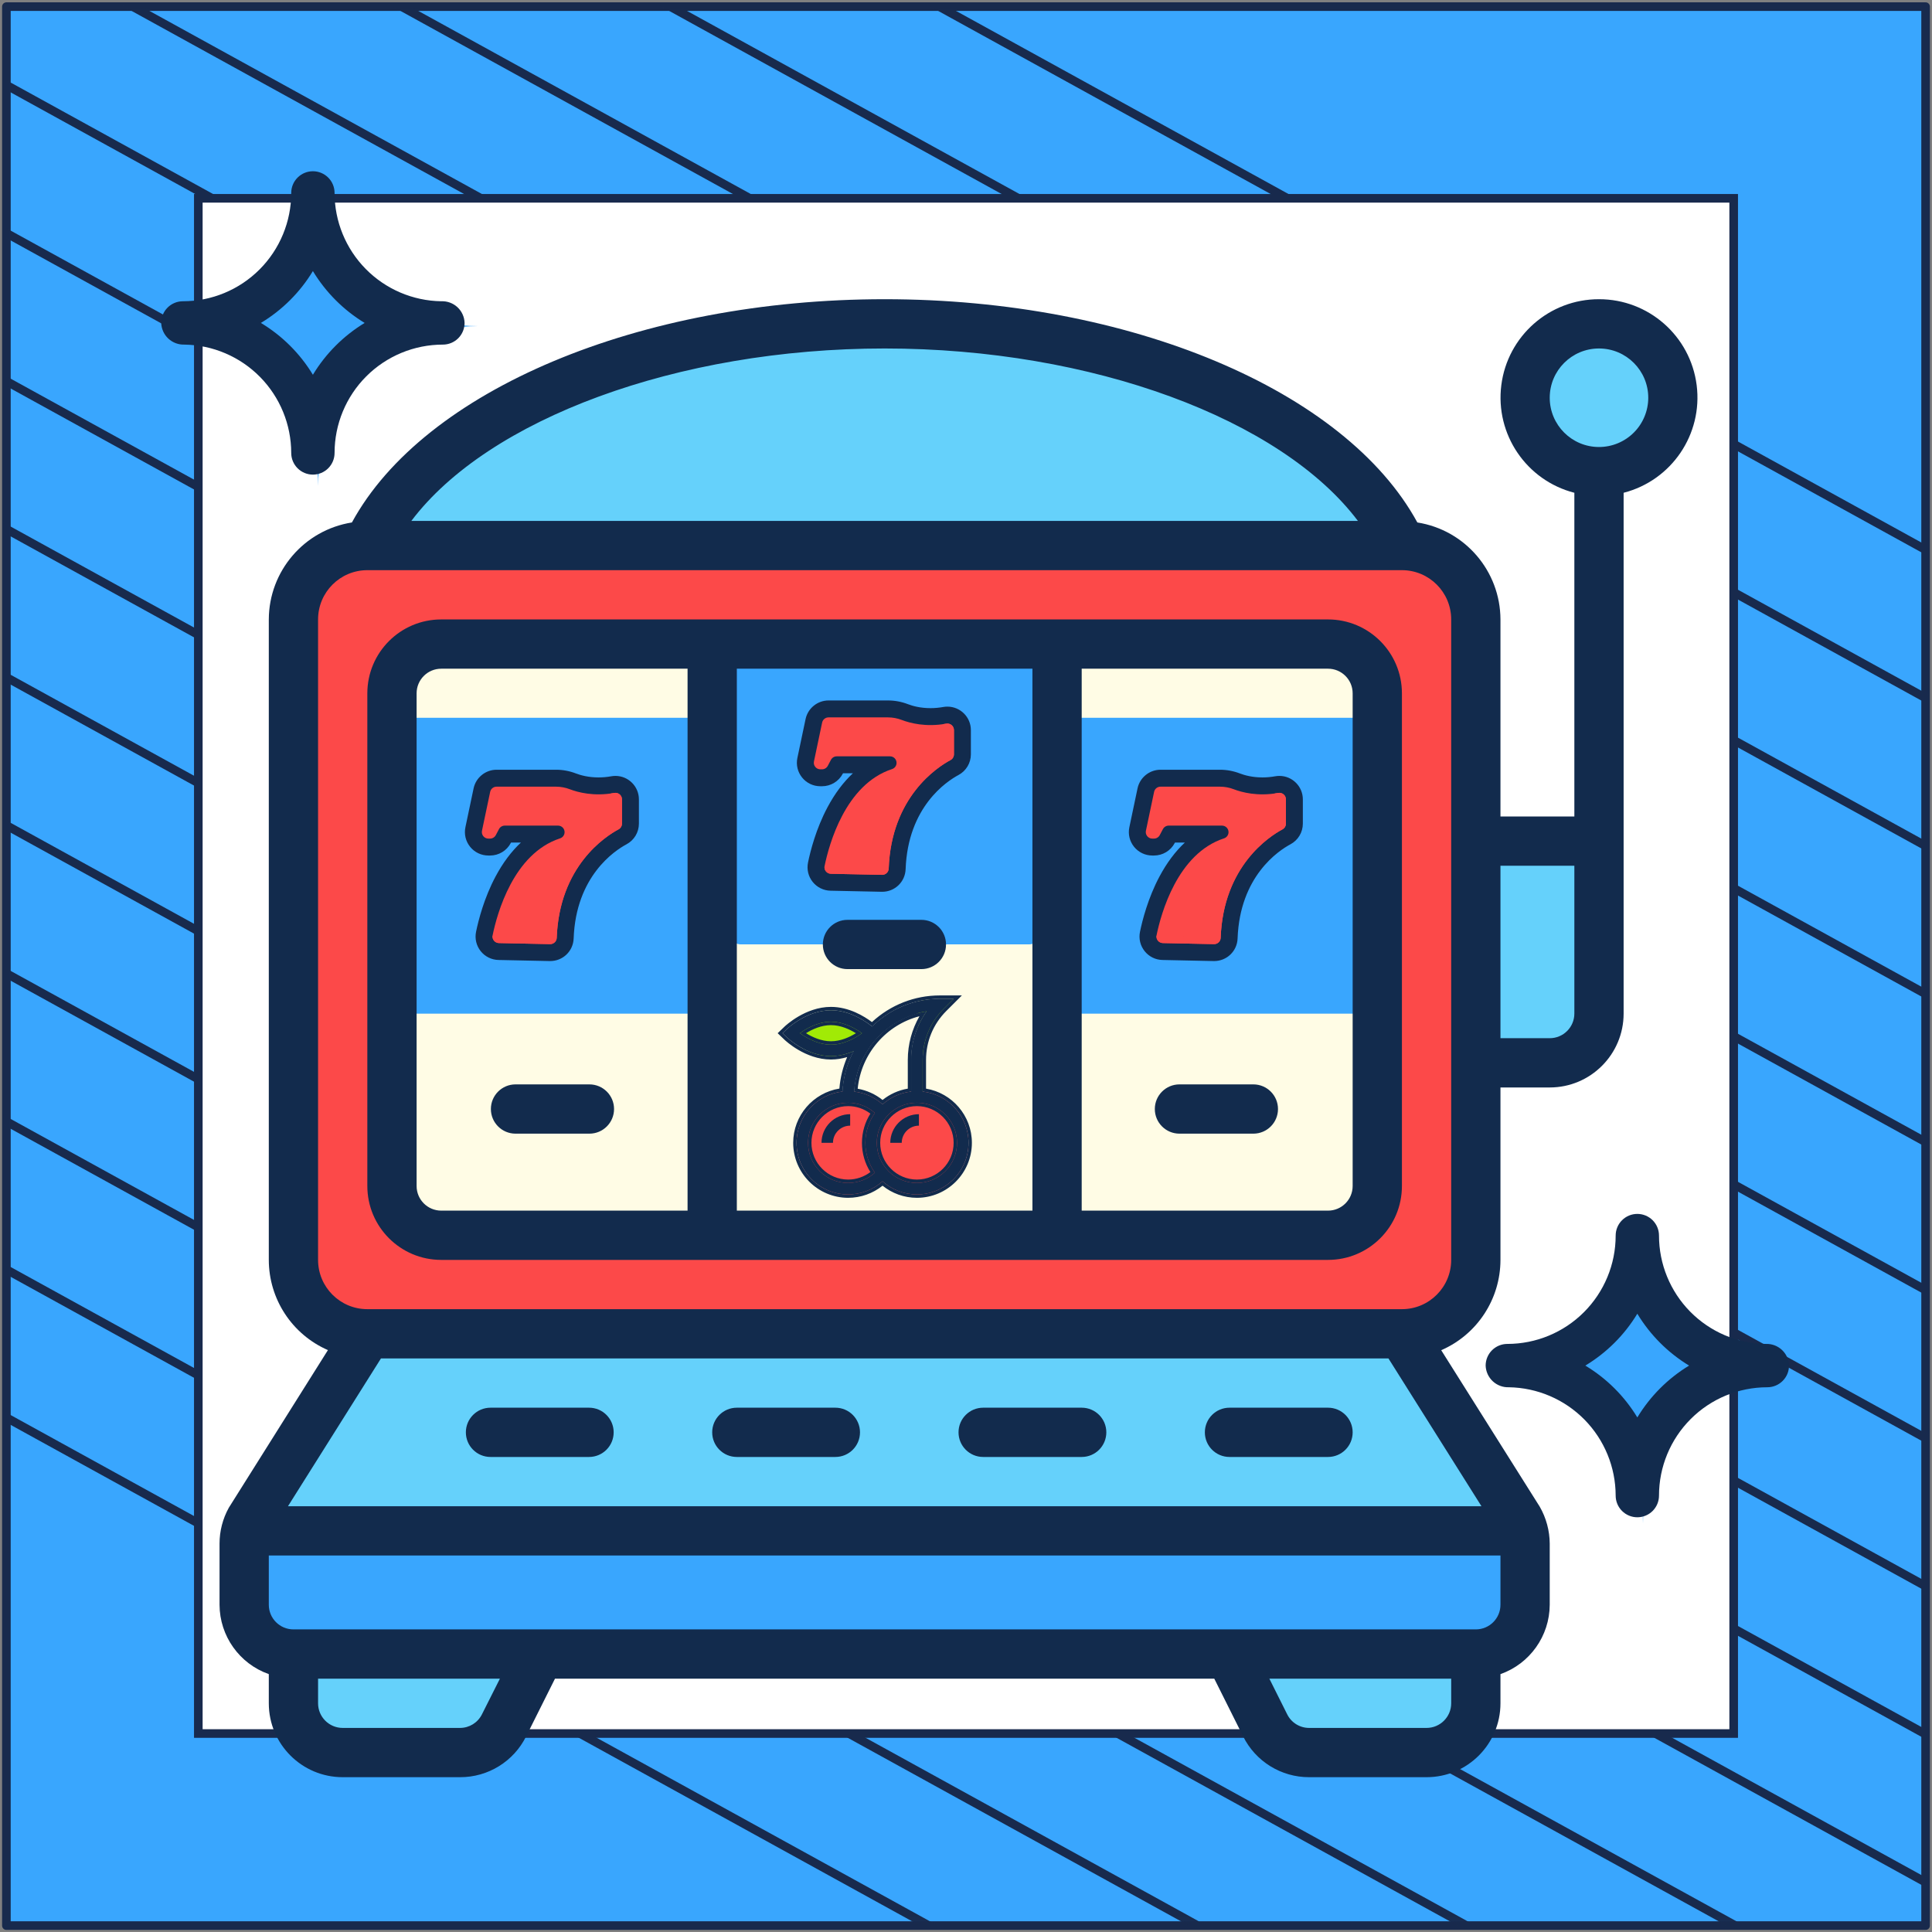
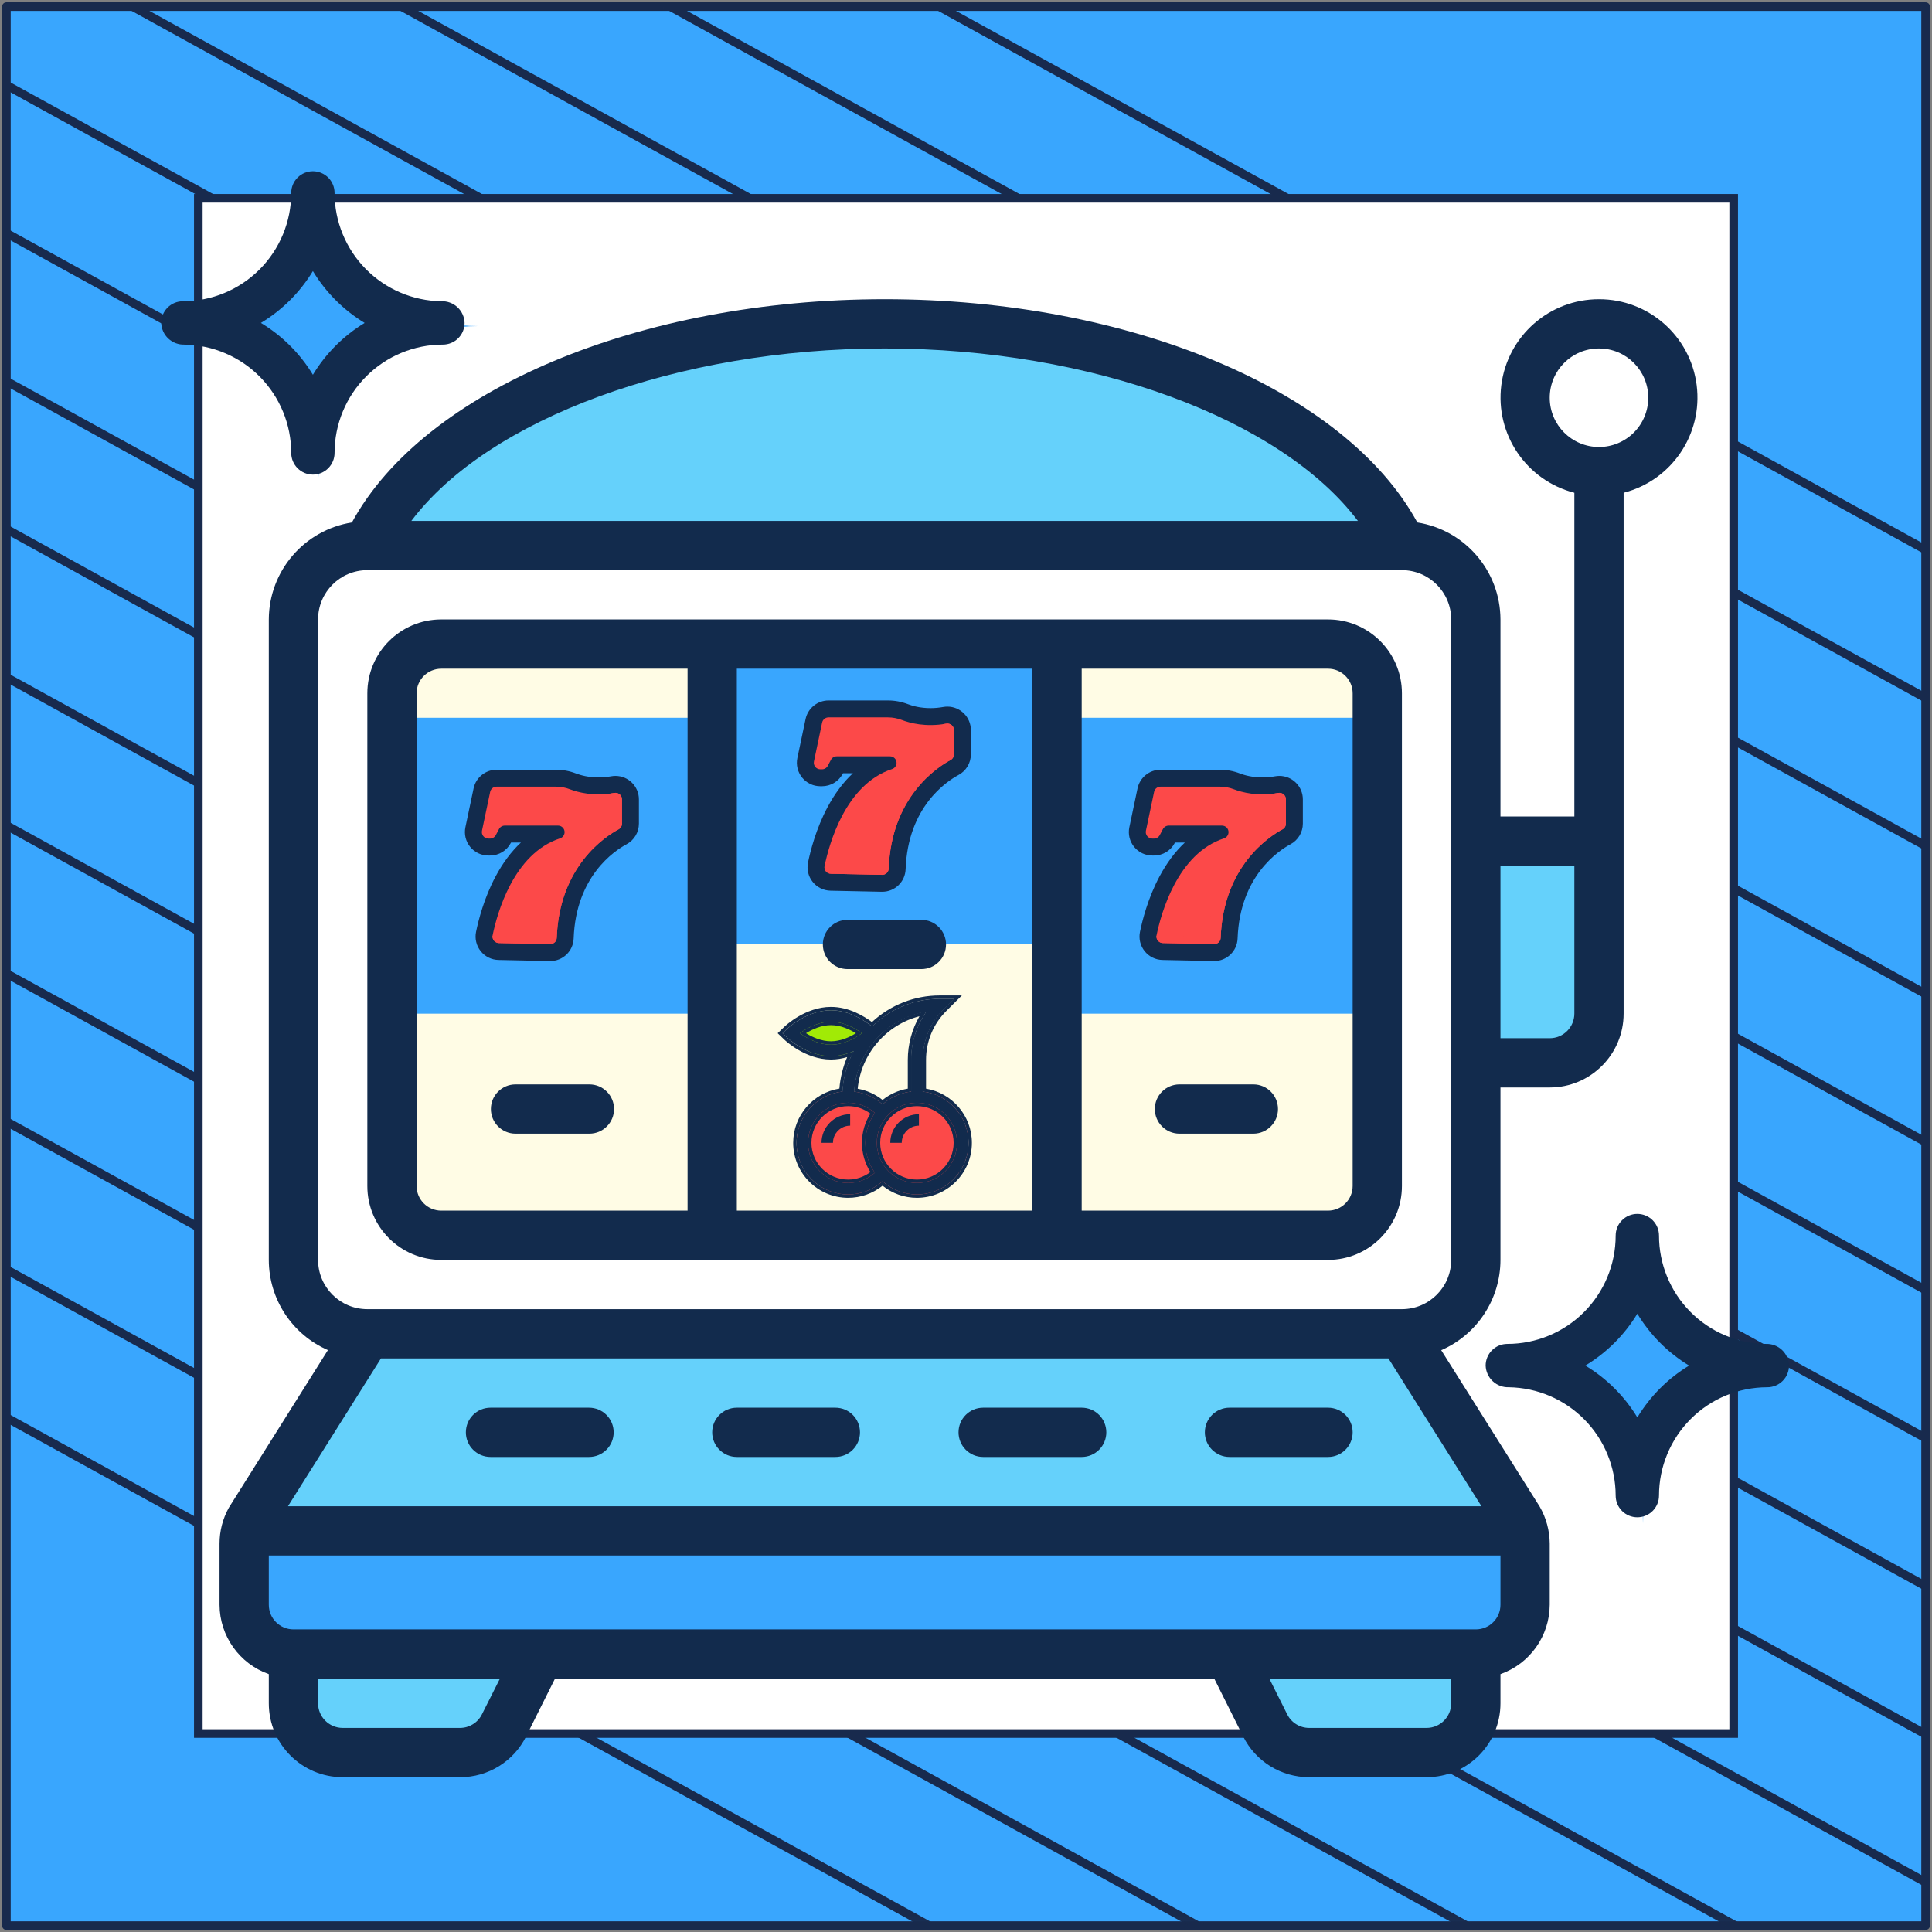
<svg xmlns="http://www.w3.org/2000/svg" width="302" height="302" viewBox="0 0 302 302" fill="none">
  <rect x="0" y="0" width="302" height="302" fill="#808080" stroke="none" />
  <path d="M301 1.038H1V301H301V1.038Z" fill="#39A6FE" stroke="#182A4D" stroke-width="1.346" stroke-linejoin="round" />
  <mask id="mask0_1_3290" style="mask-type:luminance" maskUnits="userSpaceOnUse" x="1" y="1" width="300" height="300">
    <path d="M301 1H1V300.962H301V1Z" fill="white" />
  </mask>
  <g mask="url(#mask0_1_3290)">
    <path d="M-285.023 64.085L219.795 342.085" stroke="#182A4D" stroke-width="1.346" stroke-miterlimit="10" />
    <path d="M-263.954 52.544L240.932 330.581" stroke="#182A4D" stroke-width="1.346" stroke-miterlimit="10" />
    <path d="M-242.819 41.04L261.999 319.04" stroke="#182A4D" stroke-width="1.346" stroke-miterlimit="10" />
    <path d="M-221.682 29.536L283.136 307.536" stroke="#182A4D" stroke-width="1.346" stroke-miterlimit="10" />
    <path d="M-200.545 18.032L304.272 296.032" stroke="#182A4D" stroke-width="1.346" stroke-miterlimit="10" />
    <path d="M-179.41 6.528L325.409 284.528" stroke="#182A4D" stroke-width="1.346" stroke-miterlimit="10" />
    <path d="M-158.273 -5.014L346.545 273.024" stroke="#182A4D" stroke-width="1.346" stroke-miterlimit="10" />
    <path d="M-137.205 -16.517L367.613 261.483" stroke="#182A4D" stroke-width="1.346" stroke-miterlimit="10" />
    <path d="M-116.069 -28.021L388.749 249.979" stroke="#182A4D" stroke-width="1.346" stroke-miterlimit="10" />
    <path d="M-94.932 -39.525L409.886 238.475" stroke="#182A4D" stroke-width="1.346" stroke-miterlimit="10" />
    <path d="M-73.796 -51.029L431.023 226.971" stroke="#182A4D" stroke-width="1.346" stroke-miterlimit="10" />
    <path d="M-52.659 -62.533L452.159 215.467" stroke="#182A4D" stroke-width="1.346" stroke-miterlimit="10" />
    <path d="M-31.591 -74.075L473.227 203.963" stroke="#182A4D" stroke-width="1.346" stroke-miterlimit="10" />
    <path d="M-10.454 -85.579L494.363 192.422" stroke="#182A4D" stroke-width="1.346" stroke-miterlimit="10" />
  </g>
  <path d="M271 31H31V270.975H271V31Z" fill="white" stroke="#182A4D" stroke-width="1.346" stroke-miterlimit="10" />
-   <path d="M95.925 85.276H219.142C225.521 85.276 230.693 90.448 230.693 96.827V196.941C230.693 203.32 225.521 208.492 219.142 208.492H57.42C51.04 208.492 45.868 203.32 45.868 196.941V96.827C45.868 90.448 51.04 85.276 57.42 85.276H95.925Z" fill="#FC4949" />
  <path d="M57.42 85.276C66.688 65.345 99.391 50.621 138.281 50.621C177.171 50.621 209.873 65.345 219.141 85.276H57.42Z" fill="#65D1FB" />
  <path d="M238.394 241.298V250.848C238.381 255.096 234.941 258.536 230.693 258.549H45.868C41.621 258.536 38.18 255.096 38.167 250.848V241.298C38.16 240.621 38.251 239.947 38.437 239.296H238.124C238.311 239.947 238.402 240.621 238.394 241.298Z" fill="#39A6FE" />
  <path d="M238.125 239.296H38.437C38.587 238.689 38.821 238.106 39.13 237.563L57.42 208.492H219.141L237.431 237.563C237.741 238.106 237.974 238.689 238.125 239.296Z" fill="#65D1FB" />
  <path d="M71.913 273.951H53.57C49.316 273.951 45.868 270.503 45.868 266.25V258.549H84.374L78.802 269.692C77.498 272.302 74.831 273.951 71.913 273.951Z" fill="#65D1FB" />
  <path d="M204.648 273.951H222.992C227.245 273.951 230.693 270.503 230.693 266.25V258.549H192.188L197.76 269.692C199.064 272.302 201.731 273.951 204.648 273.951Z" fill="#65D1FB" />
-   <path d="M249.946 73.724C256.325 73.724 261.497 68.552 261.497 62.173C261.497 55.793 256.325 50.621 249.946 50.621C243.566 50.621 238.394 55.793 238.394 62.173C238.394 68.552 243.566 73.724 249.946 73.724Z" fill="#65D1FB" />
  <path d="M230.693 131.482H249.946V158.435C249.946 162.689 246.498 166.137 242.245 166.137H230.693V131.482Z" fill="#65D1FB" />
  <path d="M207.59 100.678H68.972C64.718 100.678 61.27 104.126 61.27 108.379V185.389C61.27 189.642 64.718 193.09 68.972 193.09H207.59C211.843 193.09 215.291 189.642 215.291 185.389V108.379C215.291 104.126 211.843 100.678 207.59 100.678Z" fill="#FFFCE5" />
  <path d="M129.896 165.132C126.117 165.132 123.531 162.317 123.406 162.197L122.73 161.549L123.406 160.902C123.531 160.782 126.117 157.967 129.896 157.967C133.675 157.967 136.26 160.782 136.385 160.902L137.062 161.549L136.385 162.197C136.26 162.317 133.675 165.132 129.896 165.132Z" fill="#A1EA06" />
  <path d="M149.082 156.175L147.541 157.698C145.41 159.848 144.227 162.696 144.227 165.724V171.462H142.436V165.724C142.436 164.058 142.74 162.445 143.331 160.959C143.708 159.955 144.227 159.006 144.854 158.128C144.335 158.2 143.815 158.307 143.331 158.468C137.653 160.027 133.479 165.3 133.479 171.462H131.687C131.687 164.297 136.65 158.218 143.331 156.605C144.478 156.319 145.678 156.175 146.914 156.175H149.082Z" fill="#122B4D" />
-   <path d="M149.082 156.175L147.542 157.698C145.41 159.848 144.227 162.696 144.227 165.724V171.462H143.332V160.958C143.708 159.955 144.227 159.006 144.854 158.128C144.335 158.2 143.815 158.307 143.332 158.468V156.605C144.478 156.319 145.678 156.175 146.915 156.175H149.082Z" fill="#A1EA06" />
  <path d="M132.583 170.566C128.14 170.566 124.521 174.185 124.521 178.628C124.521 183.07 128.14 186.749 132.583 186.749C137.026 186.749 140.644 183.07 140.644 178.628C140.644 174.185 137.026 170.566 132.583 170.566Z" fill="#FC4949" />
  <path d="M143.332 170.566C138.889 170.566 135.27 174.185 135.27 178.628C135.27 183.07 138.889 186.749 143.332 186.749C147.774 186.749 151.393 183.07 151.393 178.628C151.393 174.185 147.774 170.566 143.332 170.566Z" fill="#FC4949" />
  <path d="M122.327 161.505L123.003 162.152C123.128 162.272 126.113 165.088 129.892 165.088C131.206 165.088 132.424 164.747 133.459 164.298C132.429 166.243 131.829 168.393 131.707 170.629C127.671 171.065 124.518 174.492 124.518 178.643C124.518 183.088 128.134 186.704 132.579 186.704C134.573 186.704 136.486 185.964 137.956 184.648C139.383 185.926 141.266 186.704 143.328 186.704C147.773 186.704 151.389 183.088 151.389 178.643C151.389 174.501 148.249 171.078 144.224 170.631V165.676C144.224 162.648 145.403 159.801 147.544 157.659L149.073 156.13H146.911C142.937 156.13 139.191 157.668 136.33 160.466C135.346 159.664 132.865 157.922 129.892 157.922C126.113 157.922 123.128 160.738 123.003 160.858L122.327 161.505ZM126.309 178.643C126.309 175.185 129.122 172.373 132.579 172.373C134.13 172.373 135.617 172.948 136.761 173.972C135.821 175.291 135.267 176.903 135.267 178.643C135.267 180.382 135.821 181.995 136.761 183.314C135.617 184.337 134.13 184.913 132.579 184.913C129.122 184.913 126.309 182.1 126.309 178.643ZM149.598 178.643C149.598 182.1 146.785 184.913 143.328 184.913C139.871 184.913 137.058 182.1 137.058 178.643C137.058 175.185 139.871 172.373 143.328 172.373C146.785 172.373 149.598 175.185 149.598 178.643ZM144.851 158.081C143.324 160.232 142.432 162.879 142.432 165.676V170.631C140.723 170.821 139.174 171.547 137.956 172.637C136.714 171.526 135.157 170.826 133.501 170.635C133.891 164.247 138.686 159.042 144.851 158.081ZM129.892 159.713C131.922 159.713 133.742 160.783 134.741 161.506C133.746 162.229 131.932 163.296 129.892 163.296C127.863 163.296 126.042 162.225 125.044 161.503C126.038 160.781 127.852 159.713 129.892 159.713Z" fill="#122B4D" />
  <path fill-rule="evenodd" clip-rule="evenodd" d="M121.56 161.505L122.636 160.474C122.717 160.397 123.528 159.634 124.81 158.886C126.09 158.141 127.874 157.391 129.892 157.391C132.723 157.391 135.105 158.867 136.297 159.766C139.21 157.076 142.952 155.6 146.911 155.6H150.354L147.919 158.034C147.919 158.034 147.919 158.034 147.919 158.034C145.878 160.076 144.754 162.788 144.754 165.676V170.17C148.816 170.851 151.92 174.39 151.92 178.643C151.92 183.381 148.066 187.235 143.328 187.235C141.297 187.235 139.428 186.525 137.956 185.343C136.442 186.557 134.548 187.235 132.579 187.235C127.842 187.235 123.988 183.381 123.988 178.643C123.988 174.371 127.12 170.82 131.208 170.161C131.348 168.451 131.76 166.793 132.423 165.239C131.642 165.469 130.791 165.618 129.892 165.618C127.874 165.618 126.09 164.868 124.81 164.123C123.528 163.376 122.717 162.612 122.636 162.535L121.56 161.505ZM132.719 164.587C132.974 164.498 133.221 164.401 133.459 164.298C133.334 164.533 133.216 164.771 133.104 165.012C132.291 166.764 131.814 168.663 131.708 170.629C127.671 171.065 124.518 174.492 124.518 178.643C124.518 183.088 128.134 186.704 132.579 186.704C134.573 186.704 136.486 185.964 137.956 184.648C139.383 185.926 141.266 186.704 143.328 186.704C147.773 186.704 151.39 183.088 151.39 178.643C151.39 174.501 148.249 171.078 144.224 170.631V165.676C144.224 162.648 145.403 159.801 147.544 157.659L149.074 156.13H146.911C142.937 156.13 139.191 157.669 136.331 160.466C135.346 159.664 132.865 157.922 129.892 157.922C126.113 157.922 123.128 160.738 123.003 160.858L122.327 161.505L123.003 162.152C123.128 162.272 126.113 165.088 129.892 165.088C130.905 165.088 131.86 164.885 132.719 164.587ZM132.579 172.903C129.415 172.903 126.84 175.478 126.84 178.643C126.84 181.807 129.415 184.382 132.579 184.382C133.843 184.382 135.062 183.964 136.054 183.21C135.22 181.887 134.736 180.32 134.736 178.643C134.736 176.966 135.22 175.399 136.054 174.075C135.062 173.321 133.843 172.903 132.579 172.903ZM136.761 173.972C135.617 172.948 134.13 172.373 132.579 172.373C129.122 172.373 126.309 175.185 126.309 178.643C126.309 182.1 129.122 184.913 132.579 184.913C134.13 184.913 135.617 184.337 136.761 183.314C135.821 181.995 135.267 180.382 135.267 178.643C135.267 176.903 135.821 175.291 136.761 173.972ZM143.328 184.382C146.493 184.382 149.068 181.807 149.068 178.643C149.068 175.478 146.493 172.903 143.328 172.903C140.164 172.903 137.588 175.478 137.588 178.643C137.588 181.807 140.164 184.382 143.328 184.382ZM144.851 158.081C144.604 158.119 144.359 158.165 144.117 158.217C138.309 159.461 133.876 164.503 133.502 170.635C135.157 170.826 136.714 171.526 137.956 172.638C139.174 171.547 140.723 170.821 142.432 170.631V165.676C142.432 163.138 143.167 160.724 144.443 158.691C144.574 158.484 144.709 158.28 144.851 158.081ZM143.727 158.853C138.55 160.184 134.61 164.685 134.07 170.182C135.492 170.433 136.829 171.038 137.956 171.942C139.076 171.043 140.425 170.418 141.902 170.17V165.676C141.902 163.218 142.564 160.872 143.727 158.853ZM133.791 161.507C132.795 160.888 131.393 160.244 129.892 160.244C128.384 160.244 126.985 160.886 125.994 161.503C126.989 162.121 128.391 162.766 129.892 162.766C131.401 162.766 132.799 162.124 133.791 161.507ZM134.275 161.187C133.229 160.505 131.638 159.713 129.892 159.713C128.138 159.713 126.551 160.502 125.509 161.183C125.339 161.294 125.183 161.402 125.044 161.503C125.184 161.604 125.339 161.712 125.509 161.823C126.555 162.504 128.147 163.296 129.892 163.296C131.646 163.296 133.233 162.507 134.276 161.827C134.446 161.716 134.601 161.608 134.741 161.506C134.601 161.405 134.445 161.297 134.275 161.187ZM143.328 184.913C146.785 184.913 149.598 182.1 149.598 178.643C149.598 175.185 146.785 172.373 143.328 172.373C139.871 172.373 137.058 175.185 137.058 178.643C137.058 182.1 139.871 184.913 143.328 184.913Z" fill="#122B4D" />
  <path d="M139.163 178.643H140.955C140.955 177.161 142.16 175.956 143.642 175.956V174.164C141.172 174.164 139.163 176.174 139.163 178.643Z" fill="#122B4D" />
  <path d="M128.414 178.643H130.206C130.206 177.161 131.411 175.956 132.893 175.956V174.164C130.423 174.164 128.414 176.174 128.414 178.643Z" fill="#122B4D" />
  <path d="M108.973 112.199H63.895C62.512 112.199 61.391 113.925 61.391 116.053V154.596C61.391 156.725 62.512 158.45 63.895 158.45H108.973C110.356 158.45 111.478 156.725 111.478 154.596V116.053C111.478 113.925 110.356 112.199 108.973 112.199Z" fill="#39A6FE" />
  <path d="M160.865 101.37H115.787C114.404 101.37 113.282 103.095 113.282 105.224V143.767C113.282 145.895 114.404 147.621 115.787 147.621H160.865C162.248 147.621 163.369 145.895 163.369 143.767V105.224C163.369 103.095 162.248 101.37 160.865 101.37Z" fill="#39A6FE" />
  <path d="M212.757 112.199H167.679C166.295 112.199 165.174 113.925 165.174 116.053V154.596C165.174 156.725 166.295 158.45 167.679 158.45H212.757C214.14 158.45 215.261 156.725 215.261 154.596V116.053C215.261 113.925 214.14 112.199 212.757 112.199Z" fill="#39A6FE" />
  <path d="M76.673 227.745H92.075C94.201 227.745 95.925 226.021 95.925 223.894C95.925 221.768 94.201 220.044 92.075 220.044H76.673C74.546 220.044 72.822 221.768 72.822 223.894C72.822 226.021 74.546 227.745 76.673 227.745Z" fill="#122B4D" />
  <path d="M115.178 227.745H130.58C132.706 227.745 134.43 226.021 134.43 223.894C134.43 221.768 132.706 220.044 130.58 220.044H115.178C113.051 220.044 111.327 221.768 111.327 223.894C111.327 226.021 113.051 227.745 115.178 227.745Z" fill="#122B4D" />
  <path d="M153.683 227.745H169.085C171.211 227.745 172.935 226.021 172.935 223.894C172.935 221.768 171.211 220.044 169.085 220.044H153.683C151.556 220.044 149.832 221.768 149.832 223.894C149.832 226.021 151.556 227.745 153.683 227.745Z" fill="#122B4D" />
  <path d="M192.188 227.745H207.59C209.717 227.745 211.44 226.021 211.44 223.894C211.44 221.768 209.717 220.044 207.59 220.044H192.188C190.061 220.044 188.337 221.768 188.337 223.894C188.337 226.021 190.061 227.745 192.188 227.745Z" fill="#122B4D" />
  <path d="M249.946 46.771C242.199 46.761 235.656 52.517 234.678 60.201C233.7 67.886 238.593 75.097 246.095 77.028V127.631H234.544V96.827C234.518 89.272 229.015 82.85 221.552 81.668C210.308 61.017 176.62 46.771 138.281 46.771C99.941 46.771 66.253 61.017 55.01 81.668C47.547 82.85 42.044 89.272 42.018 96.827V196.941C42.024 203.059 45.651 208.594 51.259 211.041L35.765 235.684C34.815 237.402 34.317 239.332 34.317 241.295V250.848C34.337 255.725 37.419 260.065 42.018 261.691V266.25C42.018 272.63 47.19 277.801 53.57 277.801H71.913C76.292 277.815 80.298 275.339 82.244 271.417L86.753 262.399H189.808L194.317 271.417C196.264 275.339 200.27 277.815 204.648 277.801H222.992C229.372 277.801 234.544 272.63 234.544 266.25V261.691C239.142 260.065 242.224 255.725 242.245 250.848V241.295C242.232 239.267 241.695 237.277 240.685 235.519L225.283 211.057C230.903 208.613 234.54 203.069 234.544 196.941V169.987H242.245C248.624 169.987 253.796 164.815 253.796 158.435V77.028C261.298 75.097 266.191 67.886 265.213 60.201C264.235 52.517 257.692 46.761 249.946 46.771ZM59.549 212.343H217.035L231.575 235.446H45.014L59.549 212.343ZM75.337 267.971C74.693 269.273 73.366 270.099 71.913 270.1H53.57C51.443 270.1 49.719 268.376 49.719 266.25V262.399H78.144L75.337 267.971ZM226.843 266.25C226.843 268.376 225.119 270.1 222.992 270.1H204.648C203.188 270.106 201.853 269.28 201.206 267.971L198.418 262.399H226.843V266.25ZM230.693 254.698H45.869C43.742 254.698 42.018 252.974 42.018 250.848V243.147H234.544V250.848C234.544 252.974 232.82 254.698 230.693 254.698ZM226.843 196.941C226.843 201.194 223.395 204.642 219.142 204.642H57.42C53.167 204.642 49.719 201.194 49.719 196.941V96.827C49.719 92.574 53.167 89.126 57.42 89.126H80.523V81.668V81.425H64.301C76.288 65.526 105.809 54.472 138.281 54.472C170.752 54.472 200.274 65.526 212.261 81.425H80.523V89.126H219.142C223.395 89.126 226.843 92.574 226.843 96.827V196.941ZM246.095 158.435C246.095 160.562 244.371 162.286 242.245 162.286H234.544V135.332H246.095V158.435ZM249.946 69.874C245.692 69.874 242.245 66.426 242.245 62.173C242.245 57.919 245.692 54.472 249.946 54.472C254.199 54.472 257.647 57.919 257.647 62.173C257.647 64.215 256.835 66.174 255.391 67.618C253.947 69.062 251.988 69.874 249.946 69.874Z" fill="#122B4D" />
  <path d="M207.59 96.827H68.972C62.592 96.827 57.42 101.999 57.42 108.379V185.389C57.42 191.769 62.592 196.941 68.972 196.941H207.59C213.97 196.941 219.141 191.769 219.141 185.389V108.379C219.141 101.999 213.97 96.827 207.59 96.827ZM161.384 104.528V189.24H115.178V104.528H161.384ZM65.121 185.389V108.379C65.121 106.252 66.845 104.528 68.972 104.528H107.477V189.24H68.972C66.845 189.24 65.121 187.516 65.121 185.389ZM211.44 185.389C211.44 187.516 209.717 189.24 207.59 189.24H169.085V104.528H207.59C209.717 104.528 211.44 106.252 211.44 108.379V185.389Z" fill="#122B4D" />
  <path d="M86.006 149.789C85.983 149.789 85.961 149.789 85.938 149.789L77.939 149.621C76.977 149.601 76.082 149.159 75.482 148.407C74.882 147.656 74.649 146.686 74.843 145.745C75.204 143.986 76.076 140.539 77.852 137.211C79.185 134.713 80.774 132.726 82.602 131.264H79.619L79.459 131.568C78.899 132.632 77.804 133.293 76.601 133.293H76.34C75.362 133.293 74.448 132.857 73.832 132.098C73.216 131.339 72.978 130.355 73.18 129.398L74.459 123.323C74.772 121.838 76.1 120.76 77.619 120.76H86.91C87.922 120.76 88.915 120.944 89.864 121.309C90.638 121.606 91.908 121.961 93.558 121.961C94.241 121.961 94.937 121.898 95.627 121.775C95.816 121.741 96.009 121.724 96.201 121.724C97.983 121.724 99.433 123.172 99.433 124.952V128.742C99.433 129.936 98.779 131.027 97.728 131.589C95.826 132.606 89.595 136.7 89.232 146.681C89.169 148.424 87.752 149.789 86.006 149.789Z" fill="#122B4D" />
  <path d="M77.619 122.968H86.91C87.65 122.968 88.382 123.105 89.072 123.37C90.323 123.851 92.811 124.522 96.016 123.949C96.645 123.836 97.224 124.314 97.224 124.952V128.742C97.224 129.118 97.018 129.464 96.686 129.642C94.64 130.736 87.433 135.375 87.025 146.601C87.005 147.157 86.54 147.592 85.984 147.581L77.985 147.414C77.348 147.4 76.878 146.813 77.006 146.189C77.696 142.831 80.251 133.426 87.555 131.045C87.973 130.909 88.253 130.516 88.253 130.077C88.253 129.513 87.796 129.056 87.233 129.056H78.902C78.523 129.056 78.175 129.266 77.999 129.601L77.505 130.539C77.328 130.874 76.981 131.084 76.602 131.084H76.34C75.692 131.084 75.207 130.488 75.341 129.853L76.62 123.778C76.719 123.306 77.136 122.968 77.619 122.968Z" fill="#FC4949" />
  <path d="M96.016 123.949C95.832 123.982 95.651 124.01 95.472 124.035V127.574C95.472 127.95 95.266 128.296 94.934 128.473C92.888 129.568 85.68 134.207 85.273 145.433C85.253 145.989 84.788 146.424 84.232 146.413L76.994 146.261C76.915 146.858 77.373 147.401 77.985 147.414L85.984 147.581C86.54 147.592 87.005 147.157 87.025 146.602C87.433 135.375 94.64 130.736 96.686 129.642C97.018 129.464 97.224 129.119 97.224 128.742V124.952C97.224 124.314 96.645 123.836 96.016 123.949Z" fill="#FC4949" />
  <path d="M96.201 121.286C95.983 121.286 95.764 121.305 95.55 121.344C94.886 121.463 94.216 121.523 93.559 121.523C91.975 121.523 90.761 121.184 90.021 120.9C89.022 120.516 87.976 120.321 86.91 120.321H77.619C75.895 120.321 74.385 121.546 74.03 123.233L72.751 129.308C72.523 130.394 72.793 131.512 73.492 132.374C74.192 133.236 75.23 133.731 76.34 133.731H76.602C77.967 133.731 79.21 132.98 79.847 131.772L79.883 131.702H81.427C79.928 133.103 78.599 134.881 77.466 137.004C75.663 140.381 74.78 143.875 74.414 145.657C74.194 146.725 74.459 147.827 75.139 148.68C75.821 149.534 76.838 150.037 77.93 150.059L85.929 150.227C85.955 150.227 85.98 150.227 86.006 150.227C87.989 150.227 89.598 148.677 89.67 146.697C90.024 136.949 96.085 132.964 97.935 131.975C99.129 131.336 99.871 130.098 99.871 128.742V124.952C99.871 122.931 98.224 121.286 96.201 121.286ZM98.994 128.742C98.994 129.774 98.43 130.717 97.521 131.203C95.568 132.247 89.165 136.45 88.794 146.666C88.74 148.172 87.515 149.351 86.006 149.351C85.986 149.351 85.967 149.351 85.947 149.351L77.948 149.183C77.117 149.166 76.343 148.784 75.824 148.134C75.306 147.485 75.105 146.646 75.272 145.833C75.628 144.097 76.488 140.696 78.239 137.417C79.538 134.983 81.098 133.028 82.876 131.606C83.021 131.49 83.077 131.295 83.016 131.119C82.954 130.944 82.788 130.826 82.602 130.826H79.619C79.456 130.826 79.307 130.916 79.231 131.06L79.071 131.364C78.587 132.283 77.641 132.855 76.602 132.855H76.34C75.495 132.855 74.705 132.478 74.173 131.822C73.64 131.166 73.435 130.315 73.609 129.488L74.888 123.414C75.158 122.13 76.306 121.198 77.619 121.198H86.91C87.868 121.198 88.809 121.373 89.707 121.718C90.516 122.029 91.841 122.399 93.559 122.399C94.267 122.399 94.989 122.334 95.704 122.206C95.868 122.177 96.035 122.162 96.201 122.162C97.741 122.162 98.994 123.414 98.994 124.952L98.994 128.742Z" fill="#122B4D" />
  <path d="M137.898 138.96C137.875 138.96 137.852 138.96 137.829 138.959L129.83 138.792C128.869 138.772 127.973 138.329 127.373 137.578C126.774 136.827 126.541 135.856 126.734 134.915C127.096 133.157 127.967 129.709 129.744 126.381C131.077 123.884 132.666 121.896 134.494 120.435H131.51L131.35 120.738C130.79 121.802 129.695 122.463 128.493 122.463H128.232C127.254 122.463 126.34 122.028 125.724 121.269C125.108 120.51 124.87 119.525 125.071 118.569L126.35 112.494C126.663 111.008 127.992 109.93 129.51 109.93H138.802C139.813 109.93 140.807 110.115 141.756 110.479C142.53 110.777 143.799 111.131 145.45 111.131C146.133 111.131 146.829 111.069 147.519 110.945C147.708 110.912 147.901 110.894 148.092 110.894C149.874 110.894 151.324 112.343 151.324 114.123V117.913C151.324 119.106 150.671 120.197 149.62 120.759C147.718 121.776 141.486 125.87 141.124 135.852C141.061 137.595 139.644 138.96 137.898 138.96Z" fill="#122B4D" />
  <path d="M129.51 112.138H138.802C139.541 112.138 140.273 112.276 140.964 112.541C142.214 113.021 144.702 113.693 147.908 113.119C148.537 113.007 149.116 113.484 149.116 114.123V117.913C149.116 118.289 148.91 118.635 148.578 118.812C146.532 119.907 139.324 124.546 138.917 135.772C138.897 136.328 138.432 136.763 137.876 136.751L129.877 136.584C129.24 136.571 128.769 135.984 128.898 135.36C129.588 132.002 132.143 122.596 139.447 120.216C139.864 120.079 140.145 119.687 140.145 119.247C140.145 118.684 139.688 118.226 139.124 118.226H130.794C130.415 118.226 130.067 118.436 129.89 118.772L129.396 119.71C129.22 120.045 128.872 120.255 128.493 120.255H128.232C127.583 120.255 127.099 119.658 127.233 119.024L128.511 112.949C128.611 112.477 129.028 112.138 129.51 112.138Z" fill="#FC4949" />
  <path d="M147.908 113.119C147.724 113.152 147.542 113.181 147.363 113.206V116.745C147.363 117.121 147.157 117.466 146.826 117.644C144.779 118.738 137.572 123.378 137.165 134.604C137.144 135.159 136.679 135.595 136.123 135.583L128.886 135.432C128.806 136.028 129.264 136.571 129.876 136.584L137.876 136.751C138.432 136.763 138.897 136.328 138.917 135.772C139.324 124.546 146.531 119.907 148.578 118.812C148.91 118.635 149.116 118.289 149.116 117.913V114.123C149.116 113.484 148.536 113.007 147.908 113.119Z" fill="#FC4949" />
  <path d="M148.092 110.456C147.875 110.456 147.656 110.476 147.442 110.514C146.777 110.633 146.107 110.693 145.45 110.693C143.867 110.693 142.652 110.355 141.913 110.07C140.914 109.686 139.867 109.492 138.802 109.492H129.51C127.786 109.492 126.277 110.716 125.922 112.404L124.643 118.479C124.414 119.565 124.684 120.682 125.384 121.545C126.083 122.407 127.121 122.901 128.232 122.901H128.493C129.859 122.901 131.102 122.151 131.738 120.942L131.775 120.873H133.319C131.82 122.273 130.491 124.052 129.357 126.175C127.555 129.552 126.671 133.045 126.305 134.827C126.086 135.896 126.35 136.998 127.031 137.851C127.712 138.704 128.729 139.207 129.821 139.23L137.82 139.397C137.846 139.398 137.872 139.398 137.898 139.398C139.881 139.398 141.49 137.847 141.562 135.868C141.916 126.119 147.977 122.135 149.826 121.146C151.02 120.507 151.762 119.268 151.762 117.913V114.123C151.762 112.101 150.116 110.456 148.092 110.456ZM150.886 117.913C150.886 118.944 150.322 119.887 149.413 120.373C147.459 121.418 141.057 125.621 140.686 135.836C140.631 137.342 139.407 138.522 137.898 138.522C137.878 138.522 137.859 138.522 137.839 138.521L129.839 138.354C129.008 138.337 128.234 137.954 127.716 137.304C127.198 136.655 126.996 135.817 127.163 135.003C127.52 133.268 128.38 129.867 130.13 126.587C131.43 124.153 132.99 122.198 134.768 120.777C134.913 120.661 134.969 120.465 134.907 120.29C134.846 120.114 134.68 119.997 134.494 119.997H131.51C131.348 119.997 131.199 120.087 131.123 120.231L130.963 120.534C130.479 121.454 129.532 122.025 128.493 122.025H128.232C127.387 122.025 126.597 121.649 126.064 120.993C125.532 120.336 125.326 119.486 125.5 118.659L126.779 112.584C127.049 111.3 128.198 110.368 129.51 110.368H138.802C139.759 110.368 140.7 110.543 141.598 110.888C142.407 111.199 143.732 111.57 145.45 111.57C146.159 111.57 146.881 111.505 147.596 111.377C147.76 111.347 147.927 111.333 148.092 111.333C149.633 111.333 150.886 112.584 150.886 114.123L150.886 117.913Z" fill="#122B4D" />
  <path d="M189.789 149.789C189.767 149.789 189.744 149.789 189.721 149.789L181.722 149.621C180.76 149.601 179.865 149.159 179.265 148.407C178.665 147.656 178.433 146.686 178.626 145.745C178.987 143.986 179.859 140.539 181.635 137.211C182.969 134.713 184.558 132.726 186.386 131.264H183.402L183.242 131.568C182.682 132.632 181.587 133.293 180.385 133.293H180.123C179.146 133.293 178.232 132.857 177.616 132.098C177 131.339 176.762 130.355 176.963 129.398L178.242 123.323C178.555 121.838 179.884 120.76 181.402 120.76H190.694C191.705 120.76 192.699 120.944 193.647 121.309C194.422 121.606 195.691 121.961 197.342 121.961C198.025 121.961 198.721 121.898 199.41 121.775C199.6 121.741 199.793 121.724 199.984 121.724C201.766 121.724 203.216 123.172 203.216 124.952V128.742C203.216 129.936 202.563 131.027 201.511 131.589C199.61 132.606 193.378 136.7 193.016 146.681C192.952 148.424 191.535 149.789 189.789 149.789Z" fill="#122B4D" />
  <path d="M181.402 122.968H190.694C191.433 122.968 192.165 123.105 192.855 123.37C194.106 123.851 196.594 124.522 199.799 123.949C200.428 123.836 201.008 124.314 201.008 124.952V128.742C201.008 129.118 200.801 129.464 200.47 129.642C198.423 130.736 191.216 135.375 190.809 146.601C190.789 147.157 190.323 147.592 189.768 147.581L181.768 147.414C181.131 147.4 180.661 146.813 180.789 146.189C181.479 142.831 184.035 133.426 191.338 131.045C191.756 130.909 192.037 130.516 192.037 130.077C192.037 129.513 191.58 129.056 191.016 129.056H182.685C182.306 129.056 181.958 129.266 181.782 129.601L181.288 130.539C181.112 130.874 180.764 131.084 180.385 131.084H180.123C179.475 131.084 178.991 130.488 179.124 129.853L180.403 123.778C180.503 123.306 180.919 122.968 181.402 122.968Z" fill="#FC4949" />
  <path d="M199.799 123.949C199.615 123.982 199.434 124.01 199.255 124.035V127.574C199.255 127.95 199.049 128.296 198.717 128.473C196.671 129.568 189.464 134.207 189.056 145.433C189.036 145.989 188.571 146.424 188.015 146.413L180.777 146.261C180.698 146.858 181.156 147.401 181.768 147.414L189.767 147.581C190.323 147.592 190.789 147.157 190.809 146.602C191.216 135.375 198.423 130.736 200.47 129.642C200.801 129.464 201.008 129.119 201.008 128.742V124.952C201.008 124.314 200.428 123.836 199.799 123.949Z" fill="#FC4949" />
  <path d="M199.984 121.286C199.767 121.286 199.548 121.305 199.333 121.344C198.669 121.463 197.999 121.523 197.342 121.523C195.758 121.523 194.544 121.184 193.804 120.9C192.806 120.516 191.759 120.321 190.694 120.321H181.402C179.678 120.321 178.169 121.546 177.814 123.233L176.535 129.308C176.306 130.394 176.576 131.512 177.276 132.374C177.975 133.236 179.013 133.731 180.123 133.731H180.385C181.75 133.731 182.994 132.98 183.63 131.772L183.667 131.702H185.211C183.712 133.103 182.383 134.881 181.249 137.004C179.447 140.381 178.563 143.875 178.197 145.657C177.977 146.725 178.242 147.827 178.923 148.68C179.604 149.534 180.621 150.037 181.713 150.059L189.712 150.227C189.738 150.227 189.764 150.227 189.789 150.227C191.772 150.227 193.382 148.677 193.453 146.697C193.807 136.949 199.869 132.964 201.718 131.975C202.912 131.336 203.654 130.098 203.654 128.742V124.952C203.654 122.931 202.008 121.286 199.984 121.286ZM202.778 128.742C202.778 129.774 202.213 130.717 201.305 131.203C199.351 132.247 192.949 136.45 192.578 146.666C192.523 148.172 191.298 149.351 189.789 149.351C189.77 149.351 189.75 149.351 189.73 149.351L181.731 149.183C180.9 149.166 180.126 148.784 179.607 148.134C179.089 147.485 178.888 146.646 179.055 145.833C179.412 144.097 180.271 140.696 182.022 137.417C183.321 134.983 184.882 133.028 186.659 131.606C186.805 131.49 186.861 131.295 186.799 131.119C186.738 130.944 186.572 130.826 186.386 130.826H183.402C183.24 130.826 183.09 130.916 183.014 131.06L182.855 131.364C182.371 132.283 181.424 132.855 180.385 132.855H180.123C179.278 132.855 178.488 132.478 177.956 131.822C177.424 131.166 177.218 130.315 177.392 129.488L178.671 123.414C178.941 122.13 180.09 121.198 181.402 121.198H190.694C191.651 121.198 192.592 121.373 193.49 121.718C194.299 122.029 195.624 122.399 197.342 122.399C198.051 122.399 198.772 122.334 199.488 122.206C199.651 122.177 199.818 122.162 199.984 122.162C201.524 122.162 202.778 123.414 202.778 124.952L202.778 128.742Z" fill="#122B4D" />
  <path d="M80.583 177.207H92.135C94.261 177.207 95.985 175.483 95.985 173.356C95.985 171.23 94.261 169.506 92.135 169.506H80.583C78.457 169.506 76.733 171.23 76.733 173.356C76.733 175.483 78.457 177.207 80.583 177.207Z" fill="#122B4D" />
  <path d="M132.475 151.486H144.026C146.153 151.486 147.877 149.763 147.877 147.636C147.877 145.509 146.153 143.785 144.026 143.785H132.475C130.348 143.785 128.624 145.509 128.624 147.636C128.624 149.763 130.348 151.486 132.475 151.486Z" fill="#122B4D" />
  <path d="M184.367 177.207H195.918C198.045 177.207 199.769 175.483 199.769 173.356C199.769 171.23 198.045 169.506 195.918 169.506H184.367C182.24 169.506 180.516 171.23 180.516 173.356C180.516 175.483 182.24 177.207 184.367 177.207Z" fill="#122B4D" />
  <path d="M233.844 215.153C239.938 215.153 245.782 217.574 250.092 221.883C254.401 226.192 256.822 232.037 256.822 238.131C256.822 232.037 259.243 226.192 263.552 221.883C267.861 217.574 273.706 215.153 279.8 215.153C273.706 215.153 267.861 212.732 263.552 208.423C259.243 204.113 256.822 198.269 256.822 192.175C256.822 198.269 254.401 204.113 250.092 208.423C245.782 212.732 239.938 215.153 233.844 215.153Z" fill="#39A6FE" />
  <path d="M24.756 50.976C31.38 50.976 37.733 53.608 42.417 58.292C47.101 62.976 49.732 69.329 49.732 75.953C49.732 69.329 52.364 62.976 57.048 58.292C61.732 53.608 68.085 50.976 74.709 50.976C68.085 50.976 61.732 48.345 57.048 43.661C52.364 38.977 49.732 32.624 49.732 26C49.732 32.624 47.101 38.977 42.417 43.661C37.733 48.345 31.38 50.976 24.756 50.976Z" fill="#39A6FE" />
  <path d="M25.2 50.479C25.215 50.941 25.322 51.395 25.514 51.816C25.705 52.237 25.978 52.616 26.317 52.931C26.656 53.246 27.054 53.49 27.488 53.651C27.921 53.811 28.383 53.884 28.845 53.866C33.29 53.94 37.528 55.756 40.648 58.923C43.767 62.091 45.518 66.356 45.523 70.802C45.523 71.701 45.88 72.562 46.516 73.197C47.151 73.832 48.012 74.189 48.911 74.189C49.809 74.189 50.671 73.832 51.306 73.197C51.941 72.562 52.298 71.701 52.298 70.802C52.298 66.31 54.082 62.002 57.258 58.826C60.435 55.65 64.743 53.866 69.234 53.866C70.133 53.866 70.994 53.509 71.629 52.874C72.265 52.239 72.621 51.377 72.621 50.479C72.608 50.016 72.503 49.56 72.311 49.139C72.12 48.717 71.847 48.337 71.508 48.022C71.169 47.707 70.77 47.462 70.336 47.303C69.901 47.143 69.439 47.071 68.977 47.091C64.53 47.024 60.288 45.21 57.167 42.041C54.046 38.872 52.297 34.603 52.298 30.155C52.298 29.257 51.941 28.395 51.306 27.76C50.671 27.125 49.809 26.768 48.911 26.768C48.012 26.768 47.151 27.125 46.516 27.76C45.88 28.395 45.523 29.257 45.523 30.155C45.523 34.647 43.739 38.955 40.563 42.131C37.387 45.307 33.079 47.091 28.587 47.091C27.689 47.091 26.827 47.448 26.192 48.084C25.557 48.719 25.2 49.58 25.2 50.479ZM48.911 42.373C50.915 45.687 53.69 48.467 56.999 50.479C53.69 52.489 50.915 55.268 48.911 58.581C46.898 55.261 44.108 52.48 40.781 50.479C44.109 48.476 46.899 45.692 48.911 42.37V42.373Z" fill="#122B4D" />
  <path d="M232.228 213.462C232.243 213.924 232.35 214.379 232.542 214.8C232.733 215.221 233.007 215.599 233.345 215.914C233.684 216.229 234.082 216.474 234.516 216.634C234.949 216.795 235.411 216.868 235.873 216.849C240.318 216.923 244.556 218.739 247.676 221.907C250.795 225.074 252.546 229.34 252.552 233.785C252.552 234.684 252.908 235.545 253.544 236.181C254.179 236.816 255.04 237.173 255.939 237.173C256.837 237.173 257.699 236.816 258.334 236.181C258.969 235.545 259.326 234.684 259.326 233.785C259.326 229.294 261.11 224.986 264.287 221.81C267.463 218.634 271.771 216.849 276.262 216.849C277.161 216.849 278.022 216.492 278.657 215.857C279.293 215.222 279.65 214.36 279.65 213.462C279.636 212.999 279.531 212.544 279.34 212.122C279.148 211.7 278.875 211.321 278.536 211.005C278.197 210.69 277.799 210.446 277.364 210.286C276.929 210.126 276.467 210.054 276.005 210.075C271.558 210.007 267.316 208.193 264.195 205.024C261.075 201.855 259.326 197.586 259.326 193.138C259.326 192.24 258.969 191.378 258.334 190.743C257.699 190.108 256.837 189.751 255.939 189.751C255.04 189.751 254.179 190.108 253.544 190.743C252.908 191.378 252.552 192.24 252.552 193.138C252.552 197.63 250.767 201.938 247.591 205.114C244.415 208.29 240.107 210.075 235.615 210.075C234.717 210.075 233.855 210.432 233.22 211.067C232.585 211.702 232.228 212.564 232.228 213.462ZM255.939 205.356C257.943 208.67 260.718 211.451 264.028 213.462C260.718 215.472 257.944 218.252 255.939 221.564C253.927 218.244 251.136 215.463 247.809 213.462C251.137 211.459 253.927 208.676 255.939 205.353V205.356Z" fill="#122B4D" />
</svg>